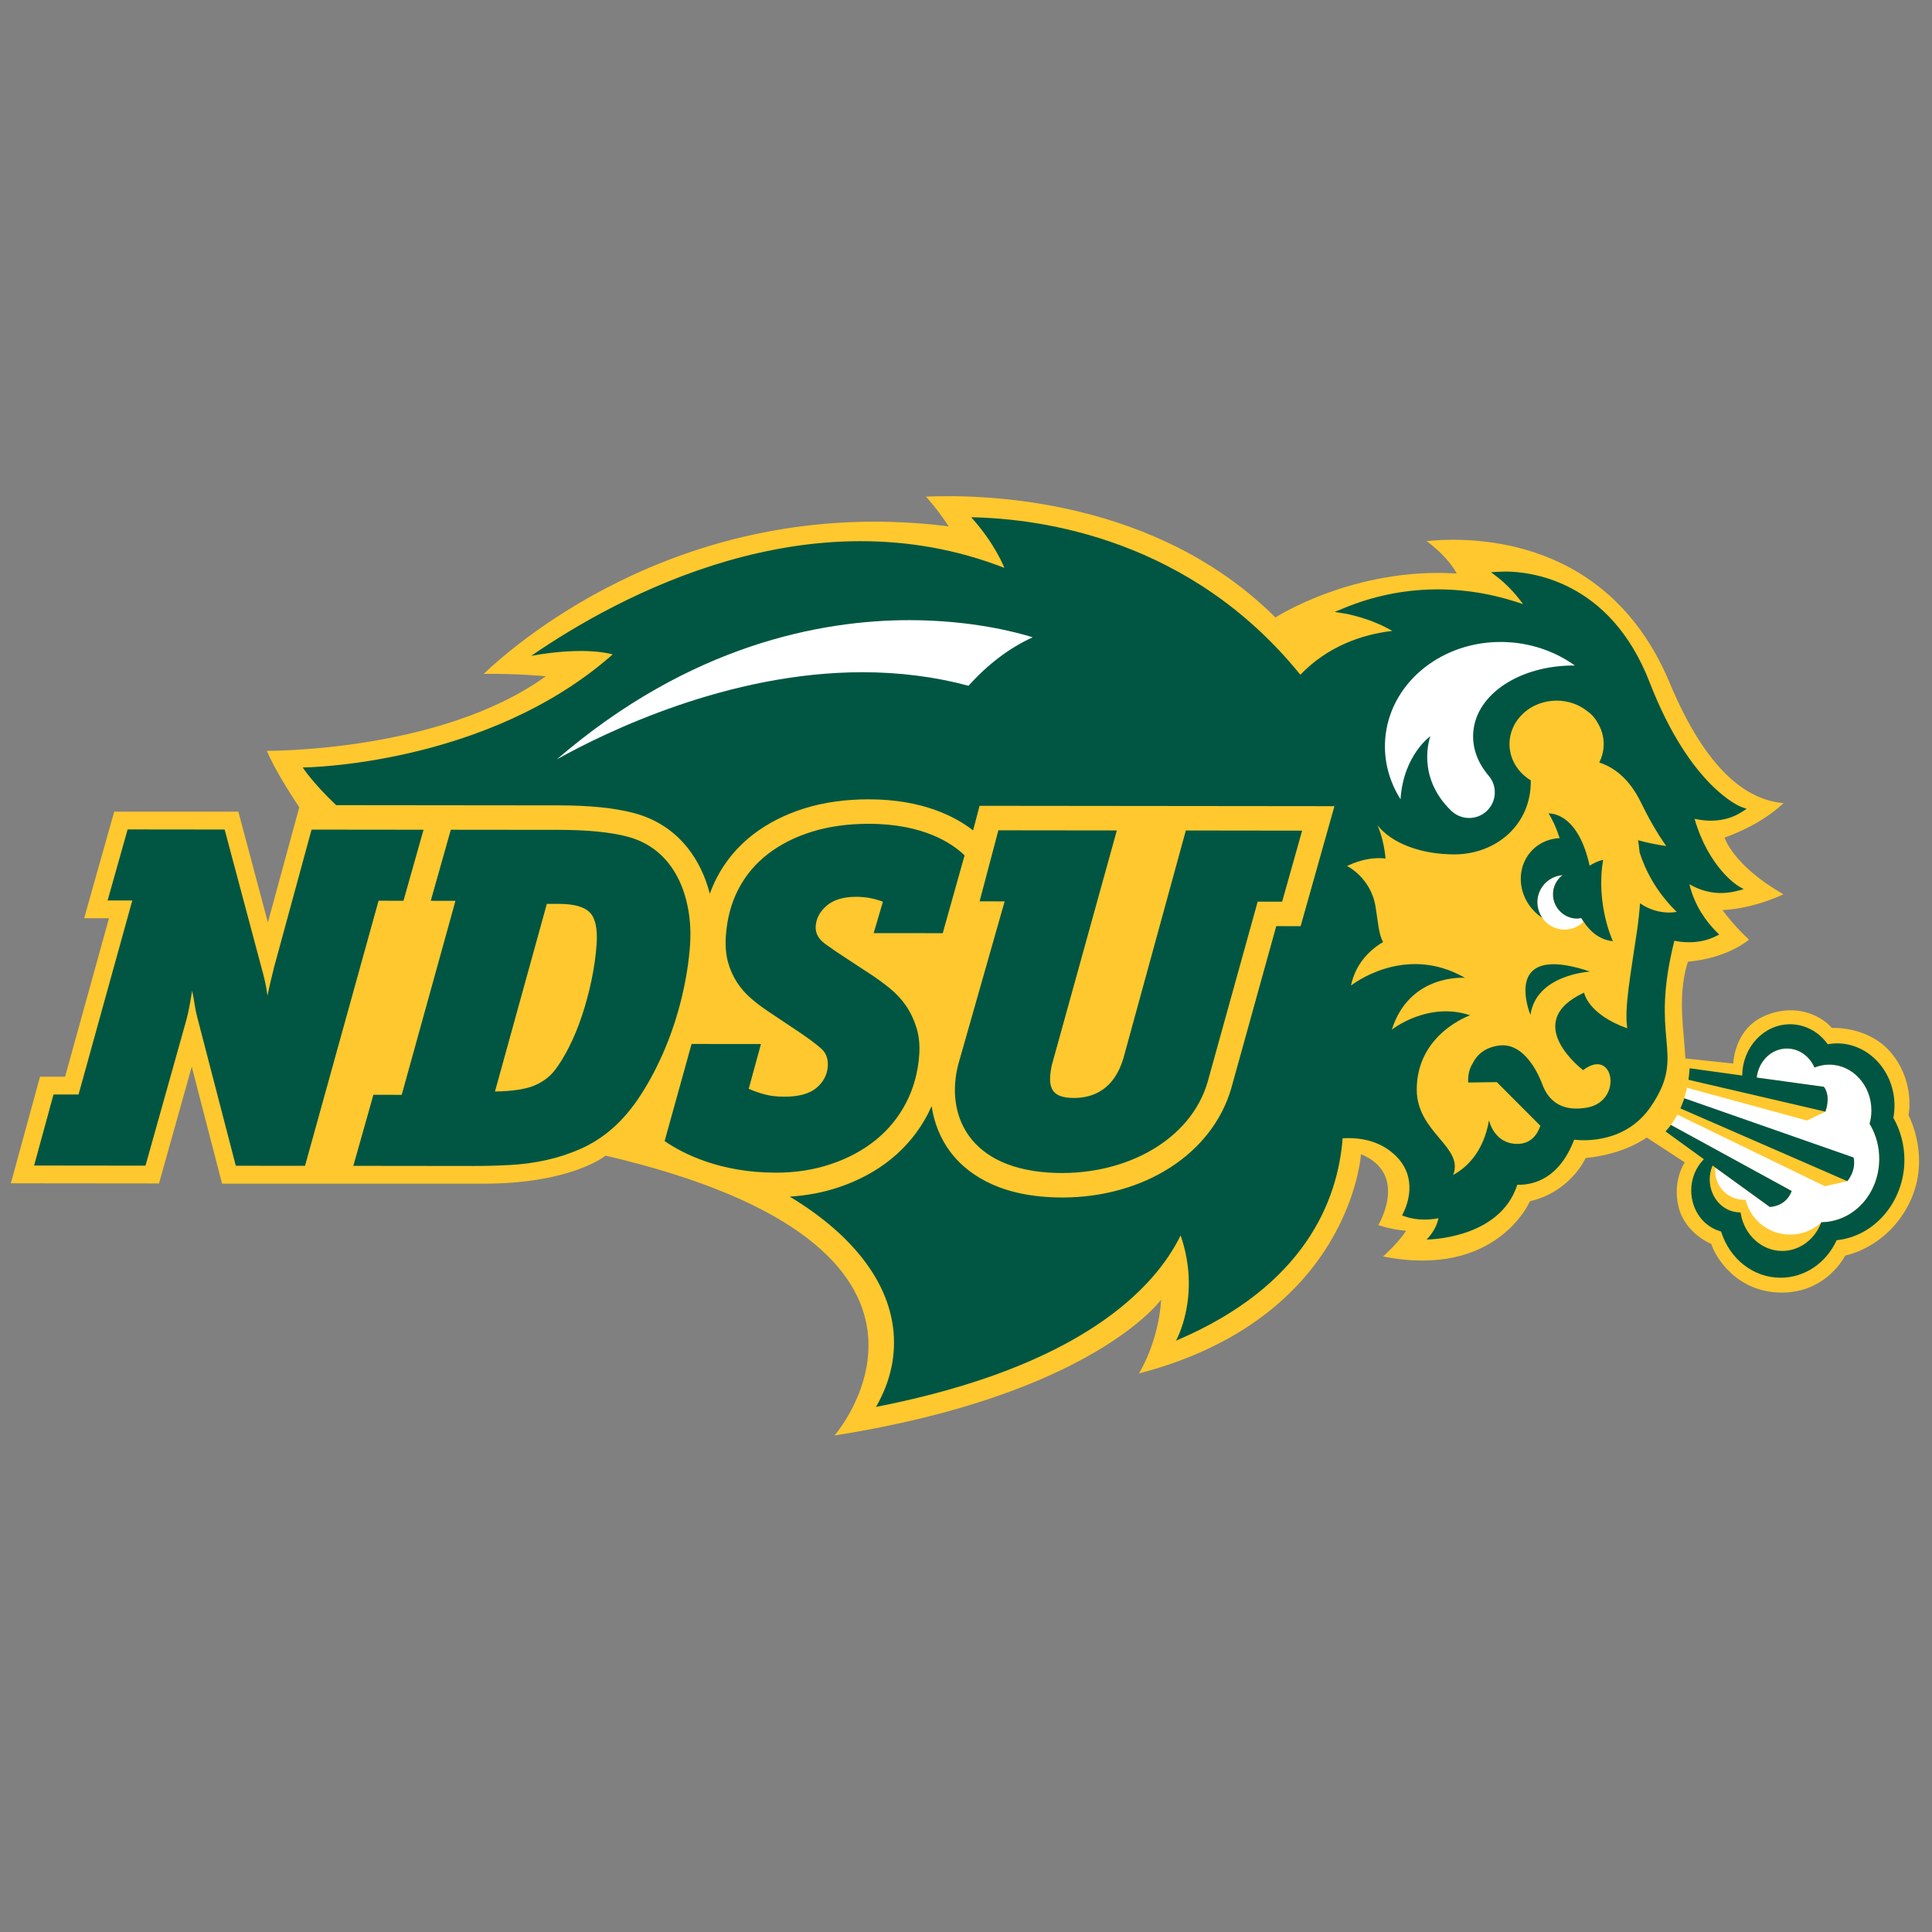
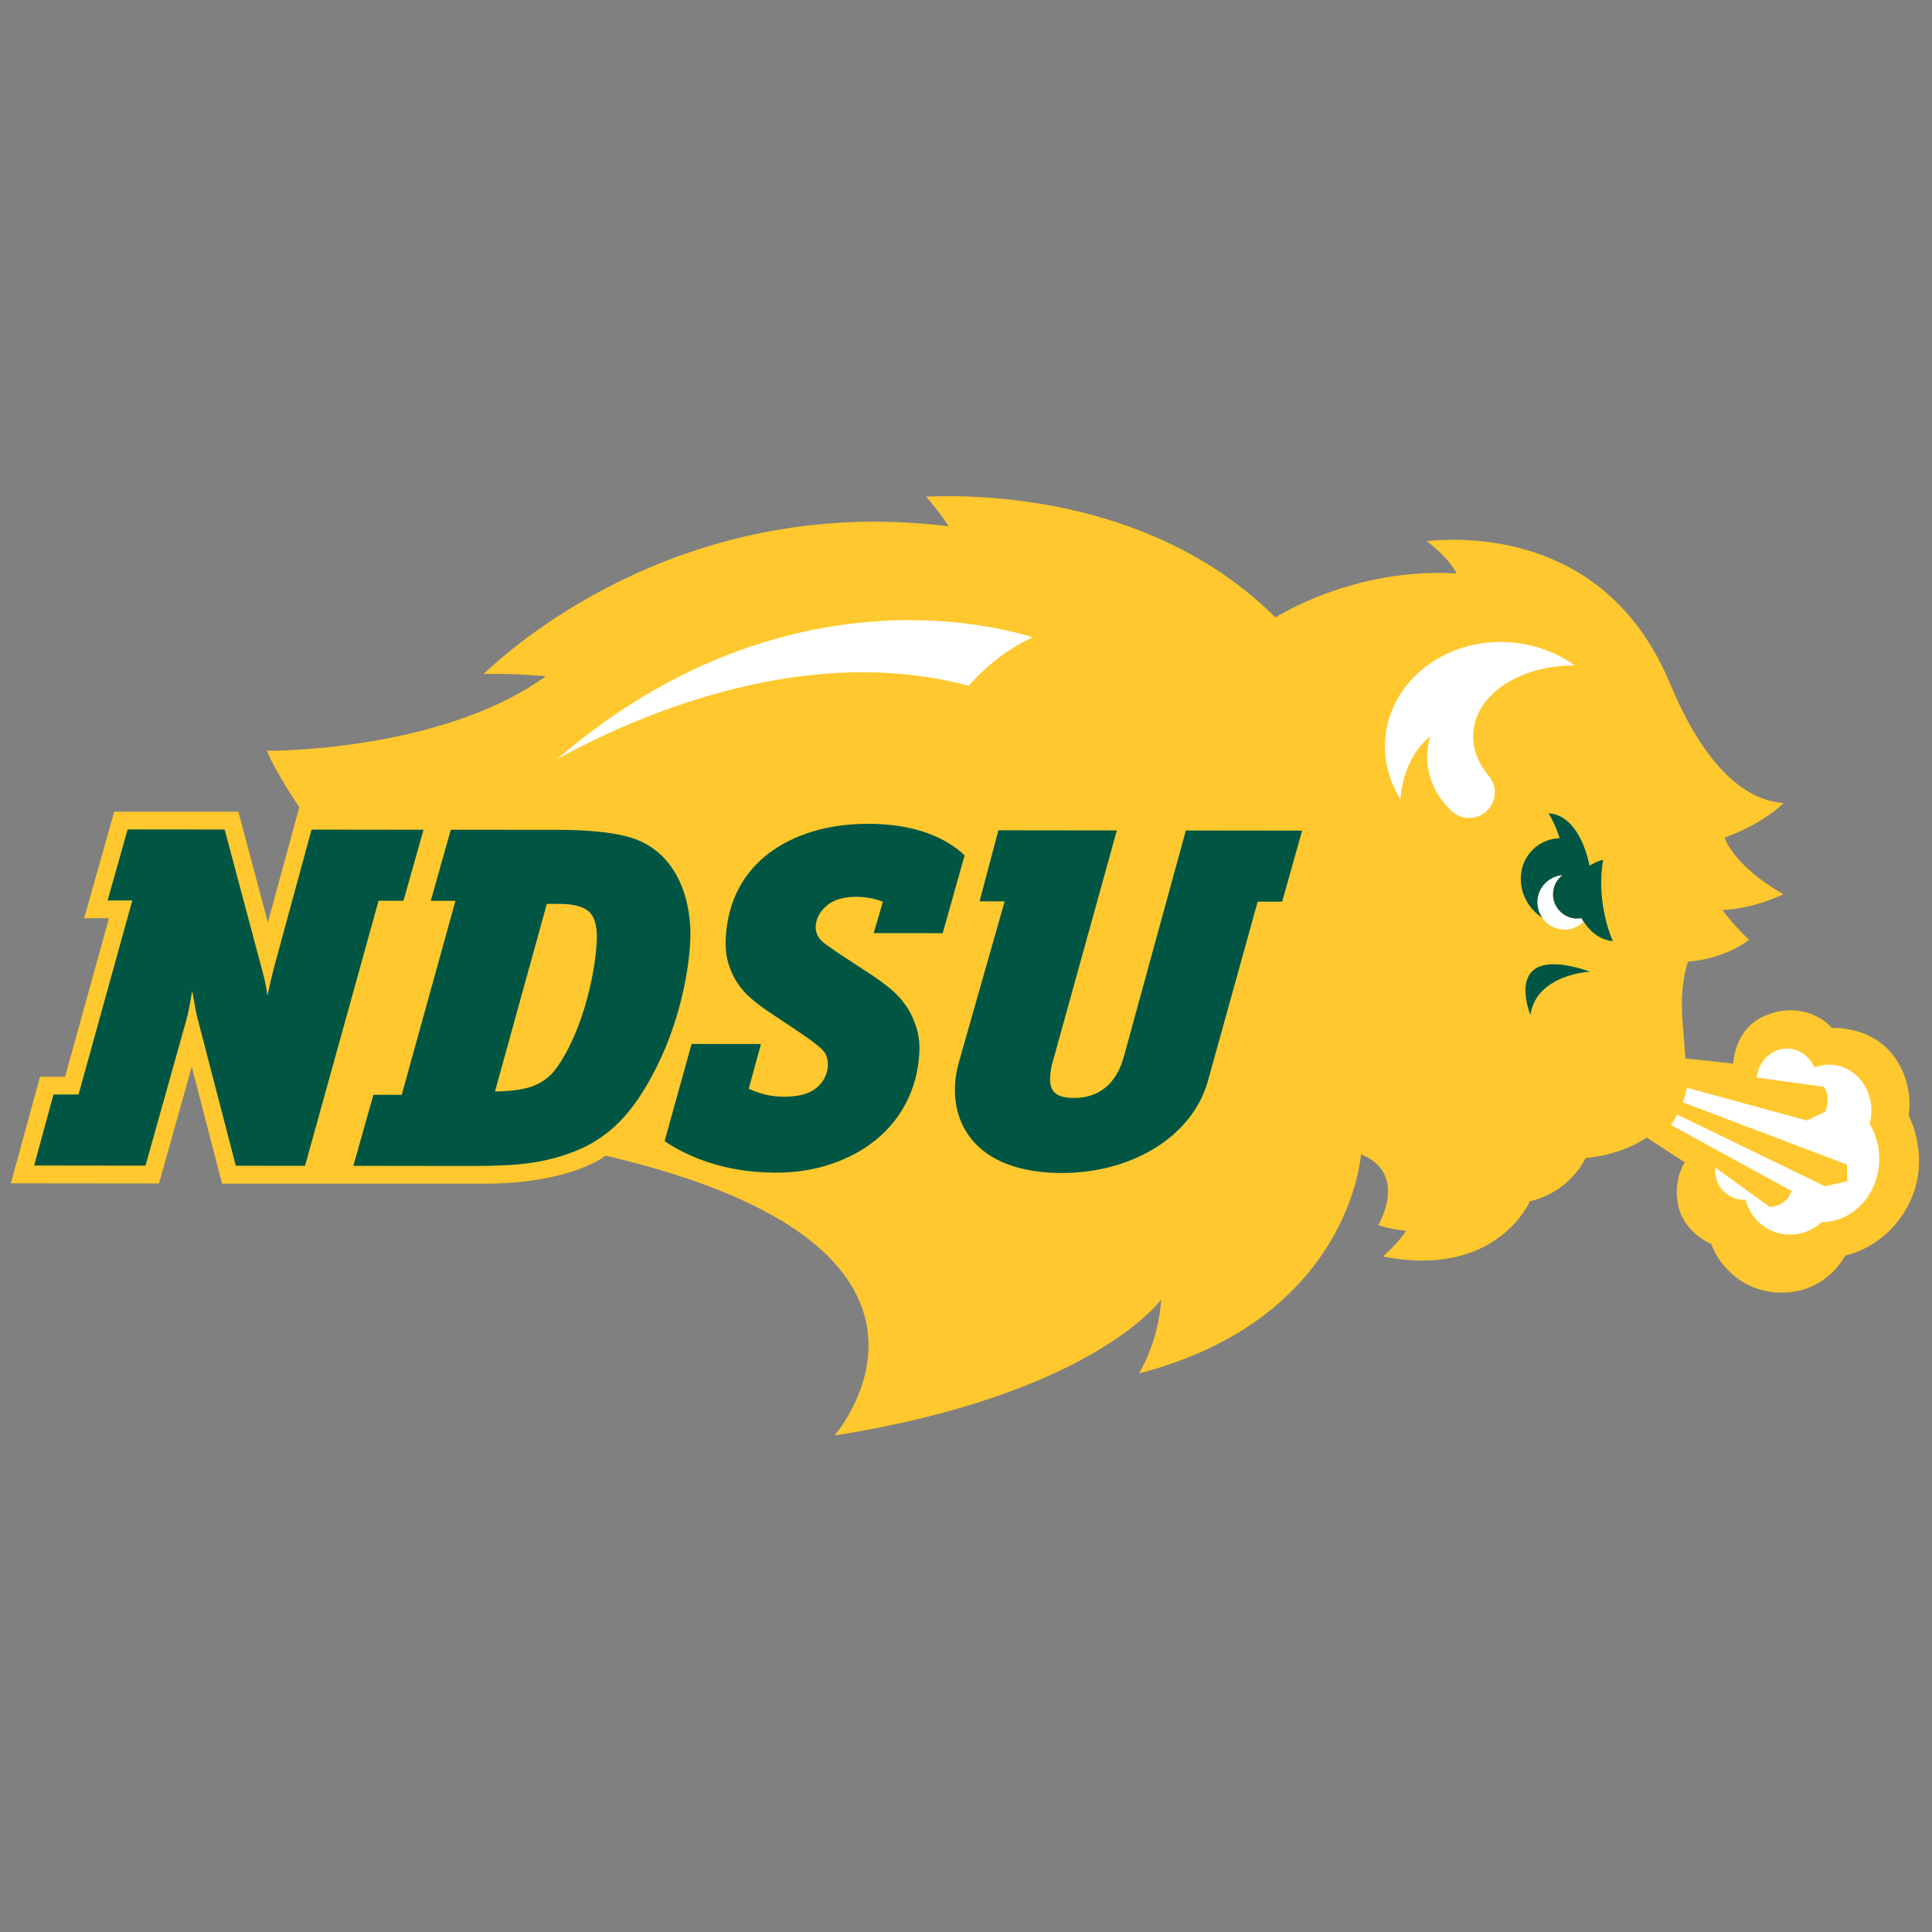
<svg xmlns="http://www.w3.org/2000/svg" width="250px" height="250px" viewBox="0 0 250 250" version="1.1">
  <rect x="0" y="0" width="250" height="250" fill="#808080" stroke="none" />
  <title>NDAKST</title>
  <desc>Created with Sketch.</desc>
  <defs />
  <g id="Page-1" stroke="none" stroke-width="1" fill="none" fill-rule="evenodd">
    <g id="NDAKST" fill-rule="nonzero">
      <g id="North_Dakota_State_Bison_logo" transform="translate(0, 63)">
        <g id="Group" transform="translate(125.037, 62.259) scale(-1, 1) rotate(-180) translate(-125.037, -62.259) translate(0.761, 0.724)">
          <g id="Shape">
            <path d="M246.199,42.471 C246.199,42.471 247.05,46.379 244.323,50.094 C241.38,54.107 236.278,53.778 236.278,53.778 C234.965,55.326 231.654,57.069 227.628,55.358 C223.603,53.646 223.526,49.169 223.526,49.169 L217.324,49.831 C217.242,51.552 217.009,53.427 216.91,55.466 C216.742,58.862 217.237,61.098 217.662,62.348 C222.922,62.837 225.555,65.206 225.555,65.206 C223.948,66.717 222.852,68.038 222.127,69.03 C226.279,69.227 230.017,71.074 230.017,71.074 C223.499,74.784 222.394,78.409 222.394,78.409 C226.392,79.858 228.789,81.69 230.034,82.873 C225.329,83.246 220.051,87.04 215.31,98.4 C207.448,117.247 190.116,117.399 183.837,116.782 C186.912,114.464 187.723,112.583 187.723,112.583 C174.367,113.422 164.28,106.896 164.28,106.896 C148.933,122.169 127.172,122.867 119.058,122.534 C120.882,120.483 121.991,118.687 121.991,118.687 C88.804,122.833 66.906,104.408 61.817,99.593 C66.287,99.653 69.862,99.283 69.862,99.283 C56.229,89.444 33.774,89.638 33.774,89.638 C34.957,86.753 37.966,82.338 37.966,82.338 L33.903,67.426 L30.081,81.768 L14.019,81.768 L10.127,67.971 L13.34,67.971 L7.66,47.469 L4.416,47.469 L0.644,33.675 L19.815,33.656 L24.052,48.767 L27.974,33.625 L61.756,33.625 C73.234,33.625 77.599,37.257 77.599,37.257 C128.457,25.389 107.227,1.046 107.227,1.046 C140.642,6.306 149.491,18.622 149.491,18.622 C149.146,13.035 146.613,9.069 146.613,9.069 C174.031,16.203 175.349,37.441 175.349,37.441 C181.591,34.879 177.59,28.269 177.59,28.269 C179.301,27.665 181.191,27.533 181.191,27.533 C180.197,25.972 178.208,24.206 178.208,24.206 C192.943,21.299 197.206,31.35 197.206,31.35 C202.521,32.597 204.415,36.946 204.415,36.946 C209.416,37.411 212.321,39.598 212.321,39.598 L217.251,36.383 C217.251,36.383 215.6,34.019 216.451,30.591 C217.303,27.165 220.687,25.822 220.687,25.822 C221.196,24.136 223.958,19.535 229.807,19.535 C235.659,19.535 238.006,24.328 238.006,24.328 C238.006,24.328 243.091,25.221 246.041,30.609 C249.374,36.692 246.199,42.471 246.199,42.471" fill="#FFC82E" />
            <path d="M241.204,41.301 L241.16,41.372 L241.182,41.451 C241.328,41.999 241.4,42.554 241.4,43.101 C241.4,46.369 238.951,49.03 235.94,49.03 C235.35,49.03 234.767,48.924 234.198,48.716 L234.031,48.655 L233.953,48.814 C233.269,50.234 231.931,51.115 230.461,51.115 C228.451,51.115 226.791,49.473 226.549,47.359 L235.238,46.158 C235.238,46.158 236.194,45.168 235.445,42.944 L233.048,41.801 L217.53,46.041 C217.396,45.401 217.219,44.771 216.997,44.154 L238.228,36.098 L238.277,33.948 L235.372,33.299 L216.289,42.562 C216.041,42.102 215.765,41.654 215.446,41.225 L231.077,32.677 C230.329,30.615 228.238,30.617 228.238,30.617 L221.211,35.703 C221.197,35.563 221.184,35.422 221.184,35.28 C221.184,33.213 222.861,31.54 224.926,31.54 C224.989,31.54 225.045,31.554 225.109,31.558 C225.749,28.961 228.088,27.035 230.882,27.035 C232.431,27.035 233.838,27.627 234.895,28.596 L234.91,28.634 L235.04,28.637 C239.175,28.761 242.413,32.368 242.413,36.852 C242.413,38.428 241.993,39.969 241.204,41.301" fill="#FFFFFF" />
-             <path d="M124.916,4.74 C128.062,8.241 129.201,11.287 129.201,11.287 C104.028,1.479 79.296,14.891 67.971,22.674 C75.143,21.375 78.519,22.489 78.519,22.489 C62.145,36.948 38.414,37.119 38.414,37.119 C38.414,37.119 39.671,39.084 42.735,41.992 L71.528,42.022 C75.537,42.026 78.695,42.344 81.181,42.991 C84.053,43.736 86.428,45.268 88.239,47.546 C89.551,49.211 90.503,51.191 91.089,53.449 L91.091,53.453 C91.345,52.744 91.641,52.054 91.985,51.394 C93.13,49.193 94.716,47.305 96.701,45.78 C98.622,44.312 100.871,43.168 103.41,42.386 C105.881,41.624 108.661,41.238 111.653,41.238 C118.593,41.244 122.84,43.456 125.157,45.26 L125.997,42.077 L171.914,42.125 L167.541,57.652 L164.385,57.648 L158.555,78.662 C156.083,87.113 147.29,92.763 136.653,92.763 C136.392,92.763 136.132,92.756 135.861,92.751 C128.072,92.539 124.134,89.415 122.194,86.837 C120.919,85.125 120.109,83.102 119.79,80.929 C119.636,81.29 119.472,81.641 119.288,81.989 C118.101,84.255 116.499,86.212 114.52,87.808 C112.589,89.371 110.302,90.593 107.744,91.448 C105.726,92.122 103.641,92.511 101.431,92.649 C109.838,97.708 114.925,104.311 114.925,111.531 C114.925,114.427 114.114,117.226 112.589,119.861 C139.443,114.61 148.767,104.282 152.01,97.67 C154.713,105.488 151.412,111.29 151.412,111.29 C168.149,104.195 172.358,93.088 172.975,85.1 C175.813,84.931 178.188,85.709 179.896,87.418 C182.715,90.222 181.344,93.706 180.852,94.706 L180.668,95.085 L181.064,95.224 C181.798,95.484 182.676,95.619 183.612,95.619 C184.163,95.619 184.761,95.554 185.379,95.447 C185.195,96.308 184.751,97.245 183.854,98.201 C183.854,98.201 193.313,98.191 195.572,91.117 C197.831,91.163 201.035,90.232 202.937,85.28 C204.269,85.435 209.626,85.744 212.869,80.978 C215.321,77.373 215.128,75.237 214.867,72.283 C214.616,69.459 214.298,65.956 215.9,59.539 C216.296,59.622 216.962,59.733 217.782,59.733 C219.047,59.733 220.205,59.475 221.228,58.971 L221.701,58.739 L221.334,58.37 C220.08,57.105 218.516,55.048 217.85,52.227 C219.79,53.35 221.885,53.645 223.999,53.093 L224.867,52.871 L224.105,52.41 C224.066,52.386 220.34,50.082 218.516,43.759 C220.823,44.268 222.908,43.971 224.616,42.88 L225.253,42.469 L224.539,42.211 C224.472,42.187 217.985,39.723 212.705,26.109 C207.56,12.799 197.116,11.767 194.047,11.767 C193.748,11.767 193.458,11.778 193.188,11.792 L192.174,11.846 L192.975,12.463 C193.873,13.162 195.128,14.305 196.325,15.99 C188.641,13.291 180.582,13.428 173.178,16.481 L171.943,16.988 L173.255,17.201 C173.294,17.206 176.45,17.727 179.404,19.445 C175.533,19.903 171.103,21.379 167.502,25.118 C153.323,7.567 134.095,4.909 124.916,4.739 L124.916,4.74 Z M230.871,70.345 C227.473,70.345 224.713,73.32 224.684,76.979 L217.879,76.04 C217.85,76.539 217.792,77.037 217.724,77.531 L235.446,81.653 C236.199,79.429 235.244,78.438 235.244,78.438 L226.556,77.24 C226.798,75.124 228.458,73.482 230.466,73.482 C231.933,73.482 233.275,74.362 233.96,75.784 L234.037,75.942 L234.201,75.88 C234.771,75.672 235.36,75.567 235.948,75.567 C238.96,75.567 241.402,78.228 241.402,81.496 C241.402,82.043 241.334,82.598 241.19,83.146 L241.161,83.225 L241.209,83.297 C242,84.63 242.416,86.168 242.416,87.743 C242.416,92.229 239.182,95.835 235.041,95.96 L234.916,95.962 L234.867,96.082 C234.008,98.269 232.039,99.678 229.848,99.678 C227.232,99.678 224.973,97.641 224.491,94.848 L224.462,94.693 L224.307,94.687 C222.155,94.621 220.475,92.739 220.475,90.404 C220.475,89.778 220.611,89.176 220.842,88.621 L228.246,93.98 C228.246,93.98 230.331,93.983 231.083,91.92 L215.456,83.374 C215.244,83.663 215.002,83.94 214.761,84.214 L219.722,87.81 C218.699,88.833 218.082,90.281 218.082,91.835 C218.082,94.381 219.665,96.56 221.943,97.158 C223.062,100.74 226.141,103.143 229.645,103.143 C232.744,103.143 235.524,101.28 236.904,98.288 C241.827,97.796 245.668,93.256 245.668,87.899 C245.668,85.98 245.176,84.099 244.24,82.454 C244.336,81.928 244.385,81.395 244.385,80.866 C244.385,76.428 241.045,72.817 236.943,72.817 C236.556,72.817 236.161,72.853 235.746,72.93 C234.568,71.286 232.792,70.345 230.871,70.345 L230.871,70.345 Z M217.184,79.916 C217.039,80.364 216.875,80.801 216.682,81.234 L238.284,90.649 C239.52,89.124 239.095,87.585 239.095,87.585 L217.184,79.916 Z" fill="#005643" transform="translate(142.041, 62.3) scale(-1, 1) rotate(-180) translate(-142.041, -62.3) " />
-             <path d="M211.402,76.496 C211.355,77.042 211.29,77.568 211.208,78.066 C212.411,77.736 213.639,77.492 214.849,77.318 C213.553,79.154 212.492,81.077 211.577,82.956 C210.054,86.081 208.049,87.519 206.19,88.123 C206.197,88.147 206.205,88.172 206.214,88.196 C206.561,88.903 206.758,89.686 206.758,90.513 C206.758,91.541 206.454,92.502 205.931,93.333 C205.592,93.948 205.15,94.409 204.662,94.748 C203.592,95.609 202.197,96.134 200.664,96.134 C197.297,96.134 194.567,93.616 194.567,90.513 C194.567,88.545 195.665,86.817 197.321,85.813 C197.406,80.041 192.787,76.237 187.422,76.237 C183.033,76.237 179.285,77.711 177.471,80.014 C177.471,80.014 178.301,78.319 178.528,75.705 C177.104,75.864 175.443,75.633 173.539,74.737 C173.539,74.737 176.602,73.259 177.227,69.505 C177.571,67.437 177.633,65.923 178.209,64.897 C176.409,63.818 174.646,62.068 174.058,59.263 C174.058,59.263 180.94,64.782 188.81,60.262 C188.81,60.262 181.651,60.859 179.341,53.558 C179.341,53.558 183.99,57.254 189.476,55.415 C189.476,55.415 182.565,53.028 182.565,45.808 C182.565,40.235 188.722,38.381 187.276,34.753 C189.151,35.787 191.214,37.82 191.921,41.833 C191.921,41.833 192.533,38.775 195.592,38.775 C197.215,38.775 198.125,39.841 198.563,41.116 L192.927,46.77 L189.219,46.717 C189.17,47.808 189.435,48.622 189.827,49.234 C190.252,50.101 191.17,51.21 193.17,51.497 C196.572,51.987 198.407,47.504 198.713,46.747 C199.015,45.993 199.999,42.629 204.645,43.482 C209.298,44.34 208.074,51.375 204.096,48.318 C204.096,48.318 195.898,54.494 204.219,58.349 C204.219,58.349 204.672,55.568 209.807,53.729 C209.409,56.33 210.208,60.468 211.07,66.363 C211.254,67.612 211.377,68.792 211.458,69.911 C213.853,68.25 216.199,68.801 216.199,68.801 C213.489,71.449 212.111,74.285 211.402,76.496" fill="#FFC82E" />
+             <path d="M211.402,76.496 C211.355,77.042 211.29,77.568 211.208,78.066 C212.411,77.736 213.639,77.492 214.849,77.318 C213.553,79.154 212.492,81.077 211.577,82.956 C210.054,86.081 208.049,87.519 206.19,88.123 C206.197,88.147 206.205,88.172 206.214,88.196 C206.561,88.903 206.758,89.686 206.758,90.513 C206.758,91.541 206.454,92.502 205.931,93.333 C205.592,93.948 205.15,94.409 204.662,94.748 C203.592,95.609 202.197,96.134 200.664,96.134 C197.297,96.134 194.567,93.616 194.567,90.513 C194.567,88.545 195.665,86.817 197.321,85.813 C183.033,76.237 179.285,77.711 177.471,80.014 C177.471,80.014 178.301,78.319 178.528,75.705 C177.104,75.864 175.443,75.633 173.539,74.737 C173.539,74.737 176.602,73.259 177.227,69.505 C177.571,67.437 177.633,65.923 178.209,64.897 C176.409,63.818 174.646,62.068 174.058,59.263 C174.058,59.263 180.94,64.782 188.81,60.262 C188.81,60.262 181.651,60.859 179.341,53.558 C179.341,53.558 183.99,57.254 189.476,55.415 C189.476,55.415 182.565,53.028 182.565,45.808 C182.565,40.235 188.722,38.381 187.276,34.753 C189.151,35.787 191.214,37.82 191.921,41.833 C191.921,41.833 192.533,38.775 195.592,38.775 C197.215,38.775 198.125,39.841 198.563,41.116 L192.927,46.77 L189.219,46.717 C189.17,47.808 189.435,48.622 189.827,49.234 C190.252,50.101 191.17,51.21 193.17,51.497 C196.572,51.987 198.407,47.504 198.713,46.747 C199.015,45.993 199.999,42.629 204.645,43.482 C209.298,44.34 208.074,51.375 204.096,48.318 C204.096,48.318 195.898,54.494 204.219,58.349 C204.219,58.349 204.672,55.568 209.807,53.729 C209.409,56.33 210.208,60.468 211.07,66.363 C211.254,67.612 211.377,68.792 211.458,69.911 C213.853,68.25 216.199,68.801 216.199,68.801 C213.489,71.449 212.111,74.285 211.402,76.496" fill="#FFC82E" />
            <path d="M116.914,66.504 C105.466,66.504 88.492,69.7 71.291,84.518 C77.698,80.945 93.523,73.241 110.833,73.241 C115.62,73.241 120.234,73.83 124.568,74.992 C127.068,72.208 129.848,70.103 132.869,68.721 C130.784,68.07 124.935,66.504 116.914,66.504 Z M193.053,69.329 C185.36,69.49 178.979,74.894 178.477,81.976 C178.284,84.76 179.037,87.412 180.466,89.684 C180.842,83.954 184.327,81.521 184.327,81.521 C184.327,81.521 182.367,86.672 187.029,91.169 C187.57,91.692 188.304,92.036 189.114,92.095 C190.939,92.222 192.531,90.848 192.657,89.02 C192.724,88.105 192.416,87.261 191.856,86.62 C190.466,84.974 189.732,83.06 189.877,81.051 C190.224,76.034 196.006,72.311 203.024,72.373 C200.688,70.692 197.792,69.594 194.616,69.368 C194.085,69.331 193.574,69.318 193.053,69.329 L193.053,69.329 Z M201.431,99.498 C199.79,99.624 198.41,100.887 198.197,102.582 C197.966,104.516 199.336,106.276 201.267,106.519 C202.377,106.657 203.429,106.248 204.163,105.522 C204.066,105.37 203.96,105.228 203.863,105.058 C203.574,105.109 203.275,105.133 202.956,105.094 C201.238,104.875 200.012,103.311 200.224,101.589 C200.331,100.722 200.784,99.991 201.431,99.498 L201.431,99.498 Z" fill="#FFFFFF" transform="translate(137.727, 86.525) scale(-1, 1) rotate(-180) translate(-137.727, -86.525) " />
            <path d="M199.626,35.007 C200.138,35.818 200.63,36.871 201.055,38.207 C198.352,38.319 196.18,40.385 196.035,43.18 C195.919,45.352 197.058,47.382 198.825,48.532 C198.342,47.842 198.091,46.982 198.197,46.079 C198.41,44.383 199.79,43.12 201.431,42.995 C201.277,43.113 201.132,43.248 200.997,43.393 C200.987,43.407 200.977,43.421 200.968,43.435 C200.842,43.577 200.726,43.729 200.63,43.894 C200.63,43.899 200.63,43.9 200.62,43.902 C200.533,44.062 200.456,44.234 200.389,44.411 C200.379,44.45 200.369,44.488 200.35,44.526 C200.292,44.706 200.244,44.889 200.224,45.086 C200.012,46.809 201.238,48.374 202.956,48.593 C203.275,48.632 203.574,48.606 203.863,48.555 C203.96,48.725 204.066,48.867 204.163,49.019 C204.134,49.052 204.095,49.082 204.056,49.115 C204.095,49.096 204.143,49.076 204.192,49.052 C205.389,50.852 206.807,51.438 207.946,51.539 C207.946,51.539 205.707,46.797 206.682,41.012 C206.682,41.012 205.842,41.18 204.935,41.775 C203.506,35.29 200.282,34.996 199.626,35.007 L199.626,35.007 Z M111.682,36.354 C108.979,36.35 106.537,36.687 104.346,37.362 C102.155,38.034 100.253,38.995 98.632,40.239 C97.01,41.484 95.726,43.007 94.794,44.801 C93.861,46.597 93.318,48.616 93.166,50.856 C93.081,52.125 93.167,53.245 93.433,54.218 C93.699,55.193 94.089,56.066 94.596,56.852 C95.109,57.633 95.697,58.323 96.392,58.916 C97.068,59.509 97.792,60.056 98.555,60.566 L102.724,63.356 C103.921,64.162 104.838,64.849 105.485,65.422 C106.132,65.991 106.421,66.766 106.354,67.738 C106.277,68.838 105.784,69.768 104.887,70.525 C103.979,71.286 102.599,71.665 100.726,71.664 C99.771,71.661 98.931,71.566 98.217,71.374 C97.502,71.185 96.807,70.941 96.122,70.644 L97.705,64.849 L88.729,64.84 L85.24,77.409 C87.615,79.038 92.386,81.487 99.616,81.494 C102.232,81.495 104.529,81.129 106.74,80.391 C108.95,79.654 110.881,78.619 112.531,77.288 C114.182,75.959 115.495,74.353 116.479,72.473 C117.454,70.595 118.033,68.511 118.188,66.227 C118.275,64.961 118.159,63.798 117.831,62.74 C117.502,61.685 117.049,60.734 116.47,59.885 C115.881,59.038 115.186,58.292 114.375,57.634 C113.564,56.978 112.744,56.374 111.904,55.825 L108.989,53.916 C107.869,53.196 106.875,52.521 106.006,51.886 C105.138,51.25 104.732,50.489 104.79,49.6 C104.858,48.586 105.331,47.698 106.219,46.939 C107.107,46.18 108.371,45.799 110.041,45.799 C111.248,45.799 112.396,46.014 113.487,46.438 L112.29,50.496 L121.228,50.504 L124.056,40.437 C122.464,38.895 118.767,36.359 111.682,36.354 L111.682,36.354 Z M15.754,37.079 L13.163,46.273 L16.358,46.275 L9.403,71.38 L6.164,71.376 L3.653,80.571 L18.066,80.587 L23.347,61.757 C23.509,61.163 23.66,60.501 23.792,59.761 C23.925,59.022 24.03,58.42 24.103,57.953 C24.228,58.548 24.344,59.168 24.444,59.825 C24.543,60.481 24.678,61.103 24.845,61.697 L29.751,80.599 L38.71,80.608 L48.225,46.307 L51.449,46.311 L54.044,37.119 L39.555,37.104 L34.735,54.795 C34.564,55.469 34.405,56.114 34.26,56.727 C34.115,57.343 33.978,57.963 33.849,58.6 C33.769,57.963 33.667,57.358 33.536,56.79 C33.412,56.219 33.247,55.575 33.044,54.854 L28.307,37.093 L15.755,37.079 L15.754,37.079 Z M57.574,37.121 L54.979,46.315 L58.175,46.319 L51.221,71.423 L47.556,71.419 L44.961,80.611 L60.444,80.629 C61.984,80.632 63.556,80.589 65.164,80.506 C66.771,80.424 68.344,80.212 69.883,79.877 C71.424,79.541 72.91,79.056 74.348,78.423 C75.783,77.792 77.143,76.928 78.422,75.828 C79.792,74.645 81.06,73.146 82.223,71.328 C83.387,69.511 84.414,67.536 85.309,65.402 C86.202,63.266 86.926,61.042 87.481,58.716 C88.035,56.391 88.385,54.149 88.533,51.994 C88.67,49.966 88.501,48.03 88.024,46.188 C87.548,44.35 86.792,42.777 85.758,41.465 C84.38,39.729 82.588,38.573 80.383,38.001 C78.18,37.427 75.226,37.139 71.528,37.135 L57.574,37.121 L57.574,37.121 Z M128.429,37.192 L125.997,46.386 L129.24,46.39 L123.246,67.457 C121.566,73.833 124.423,81.216 135.948,81.53 C145.002,81.777 153.313,77.257 155.504,69.764 L161.981,46.425 L165.147,46.426 L167.734,37.236 L152.686,37.216 L144.626,66.623 C143.419,70.773 140.668,71.829 138.197,71.828 C135.128,71.825 134.8,70.324 135.321,67.655 L143.757,37.21 L128.429,37.192 L128.429,37.192 Z M70,46.711 L71.555,46.713 C73.509,46.715 74.847,47.087 75.566,47.827 C76.283,48.569 76.578,49.932 76.441,51.918 C76.337,53.442 76.112,55.006 75.776,56.61 C75.439,58.216 75.021,59.76 74.526,61.237 C74.028,62.717 73.469,64.068 72.844,65.294 C72.221,66.519 71.589,67.531 70.955,68.335 C70.271,69.181 69.375,69.823 68.265,70.266 C67.151,70.711 65.495,70.952 63.288,70.994 L70,46.711 L70,46.711 Z M199.942,54.531 C194.662,54.78 197.278,61.078 197.278,61.078 C198.03,55.847 204.99,55.477 204.99,55.477 C202.808,54.739 201.167,54.473 199.942,54.531 L199.942,54.531 Z" fill="#005643" transform="translate(105.8, 58.273) scale(-1, 1) rotate(-180) translate(-105.8, -58.273) " />
          </g>
        </g>
      </g>
    </g>
  </g>
</svg>